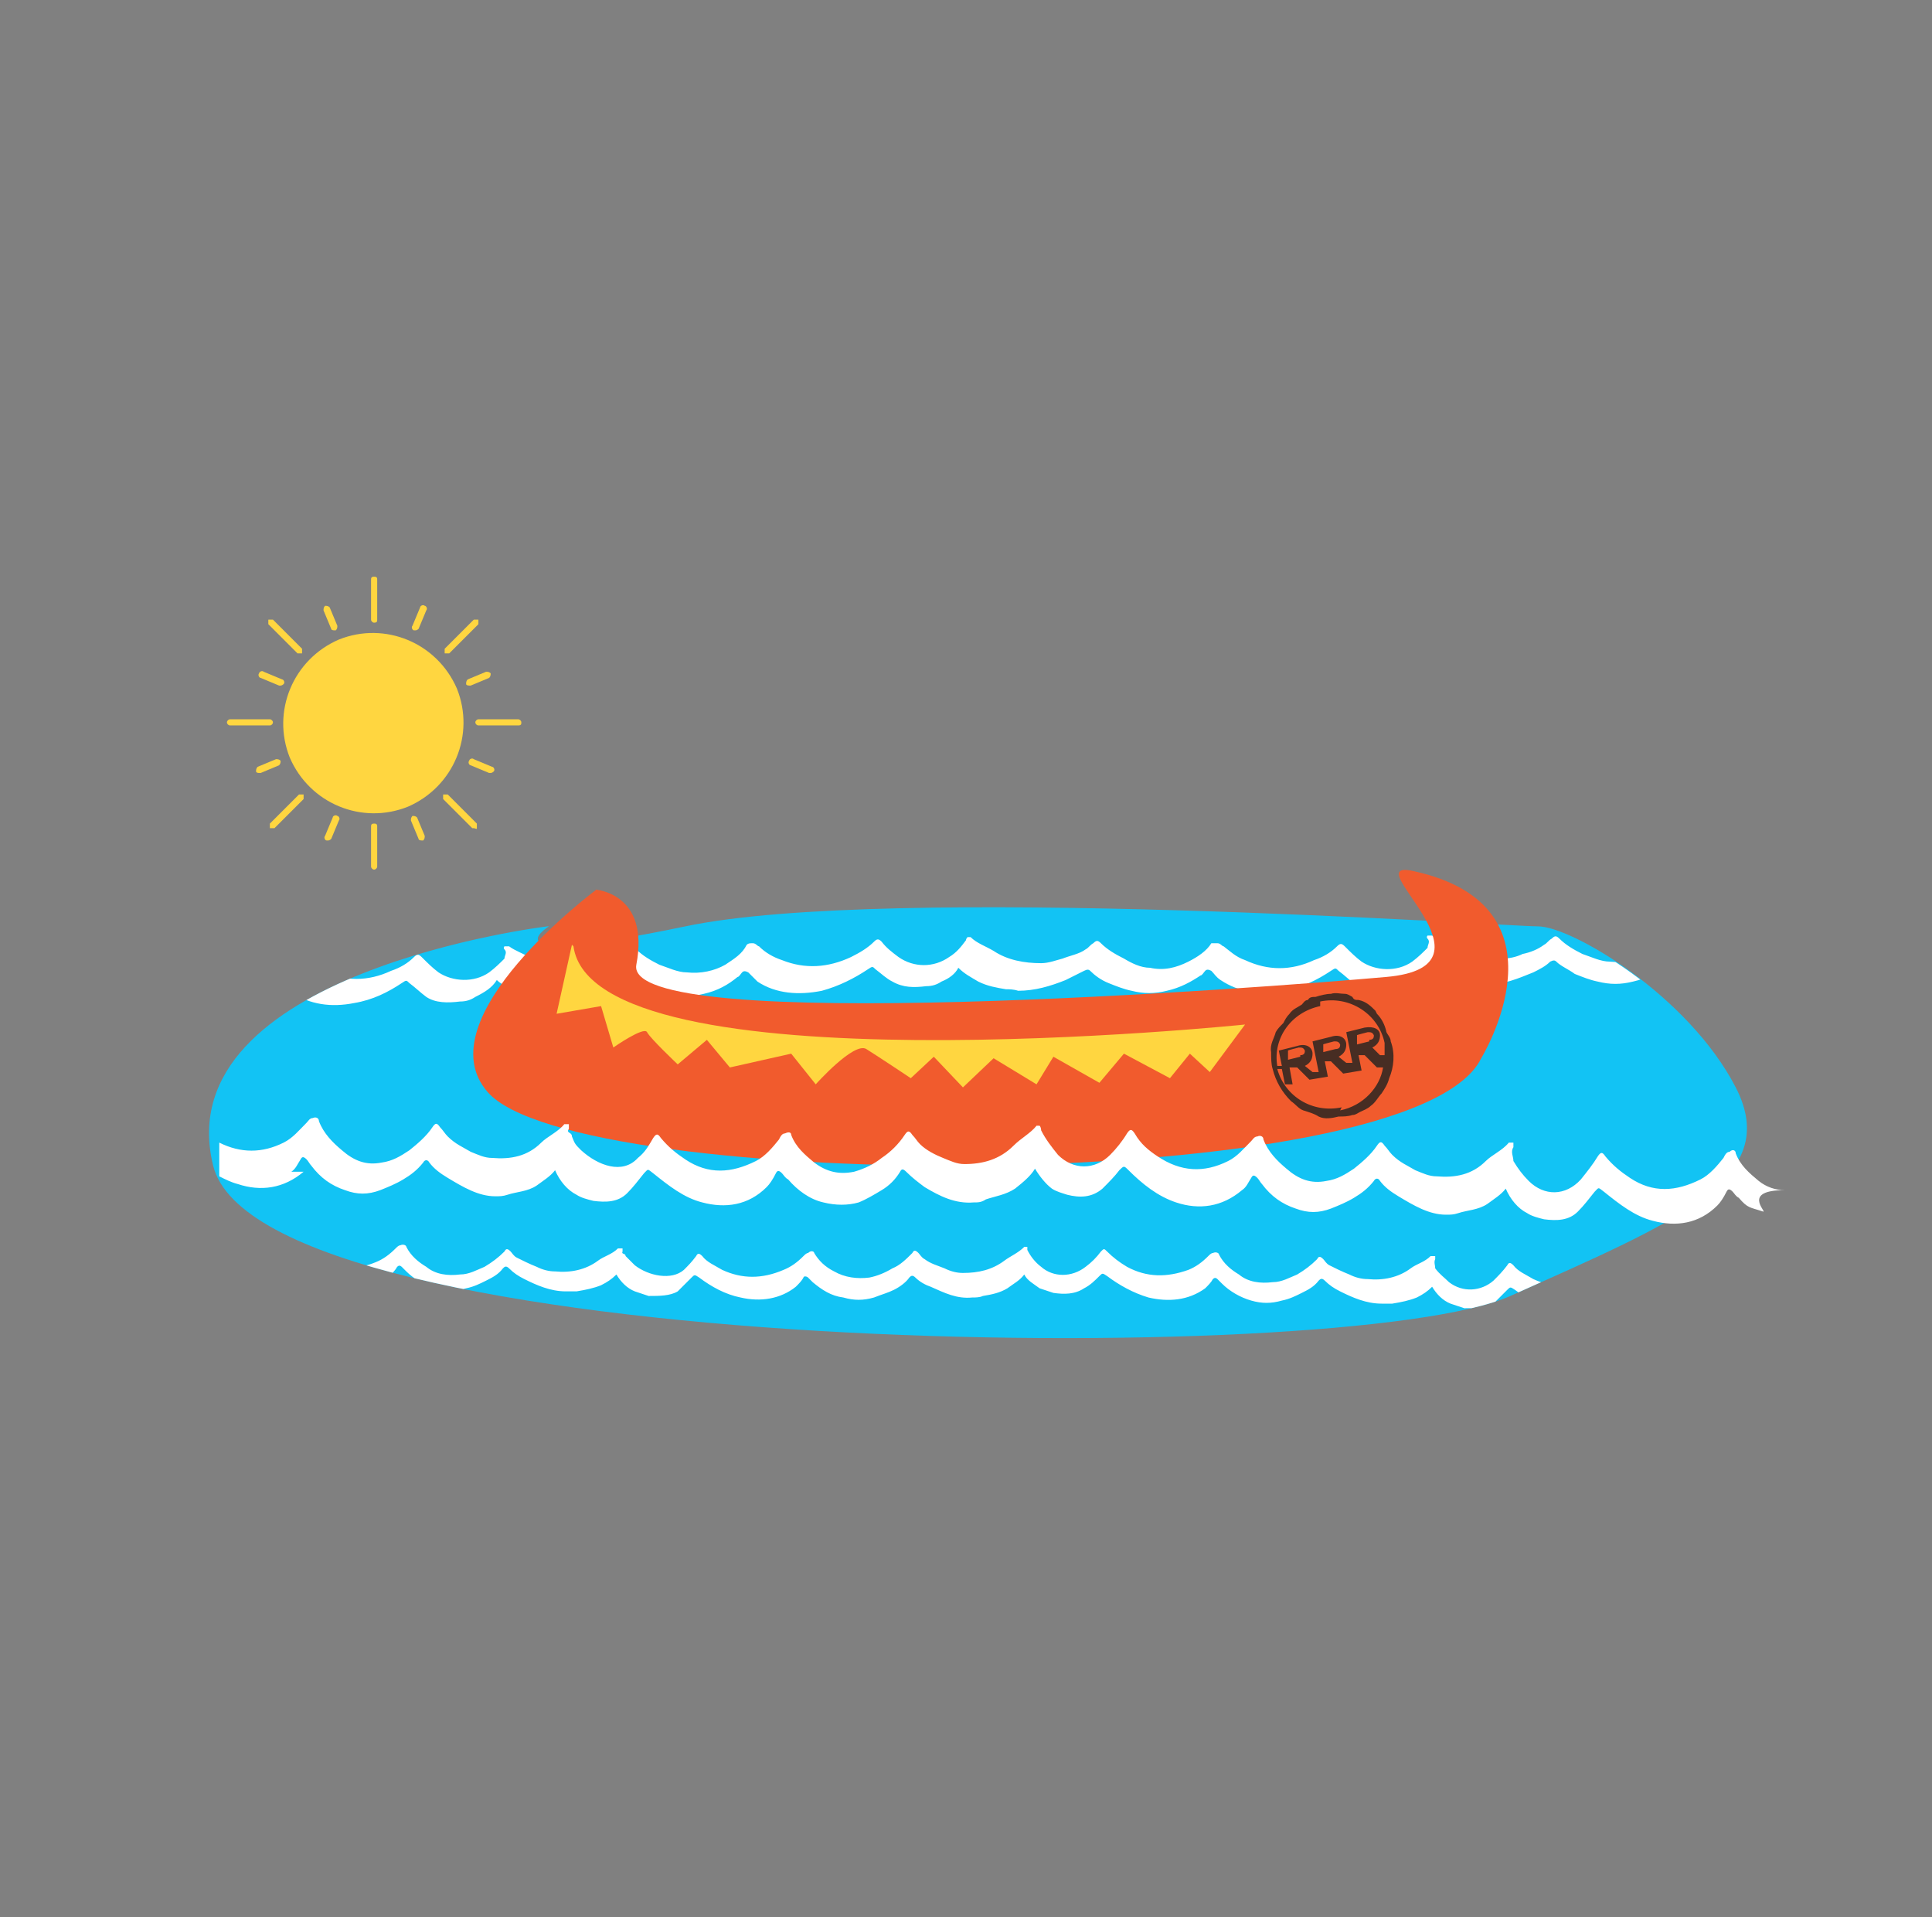
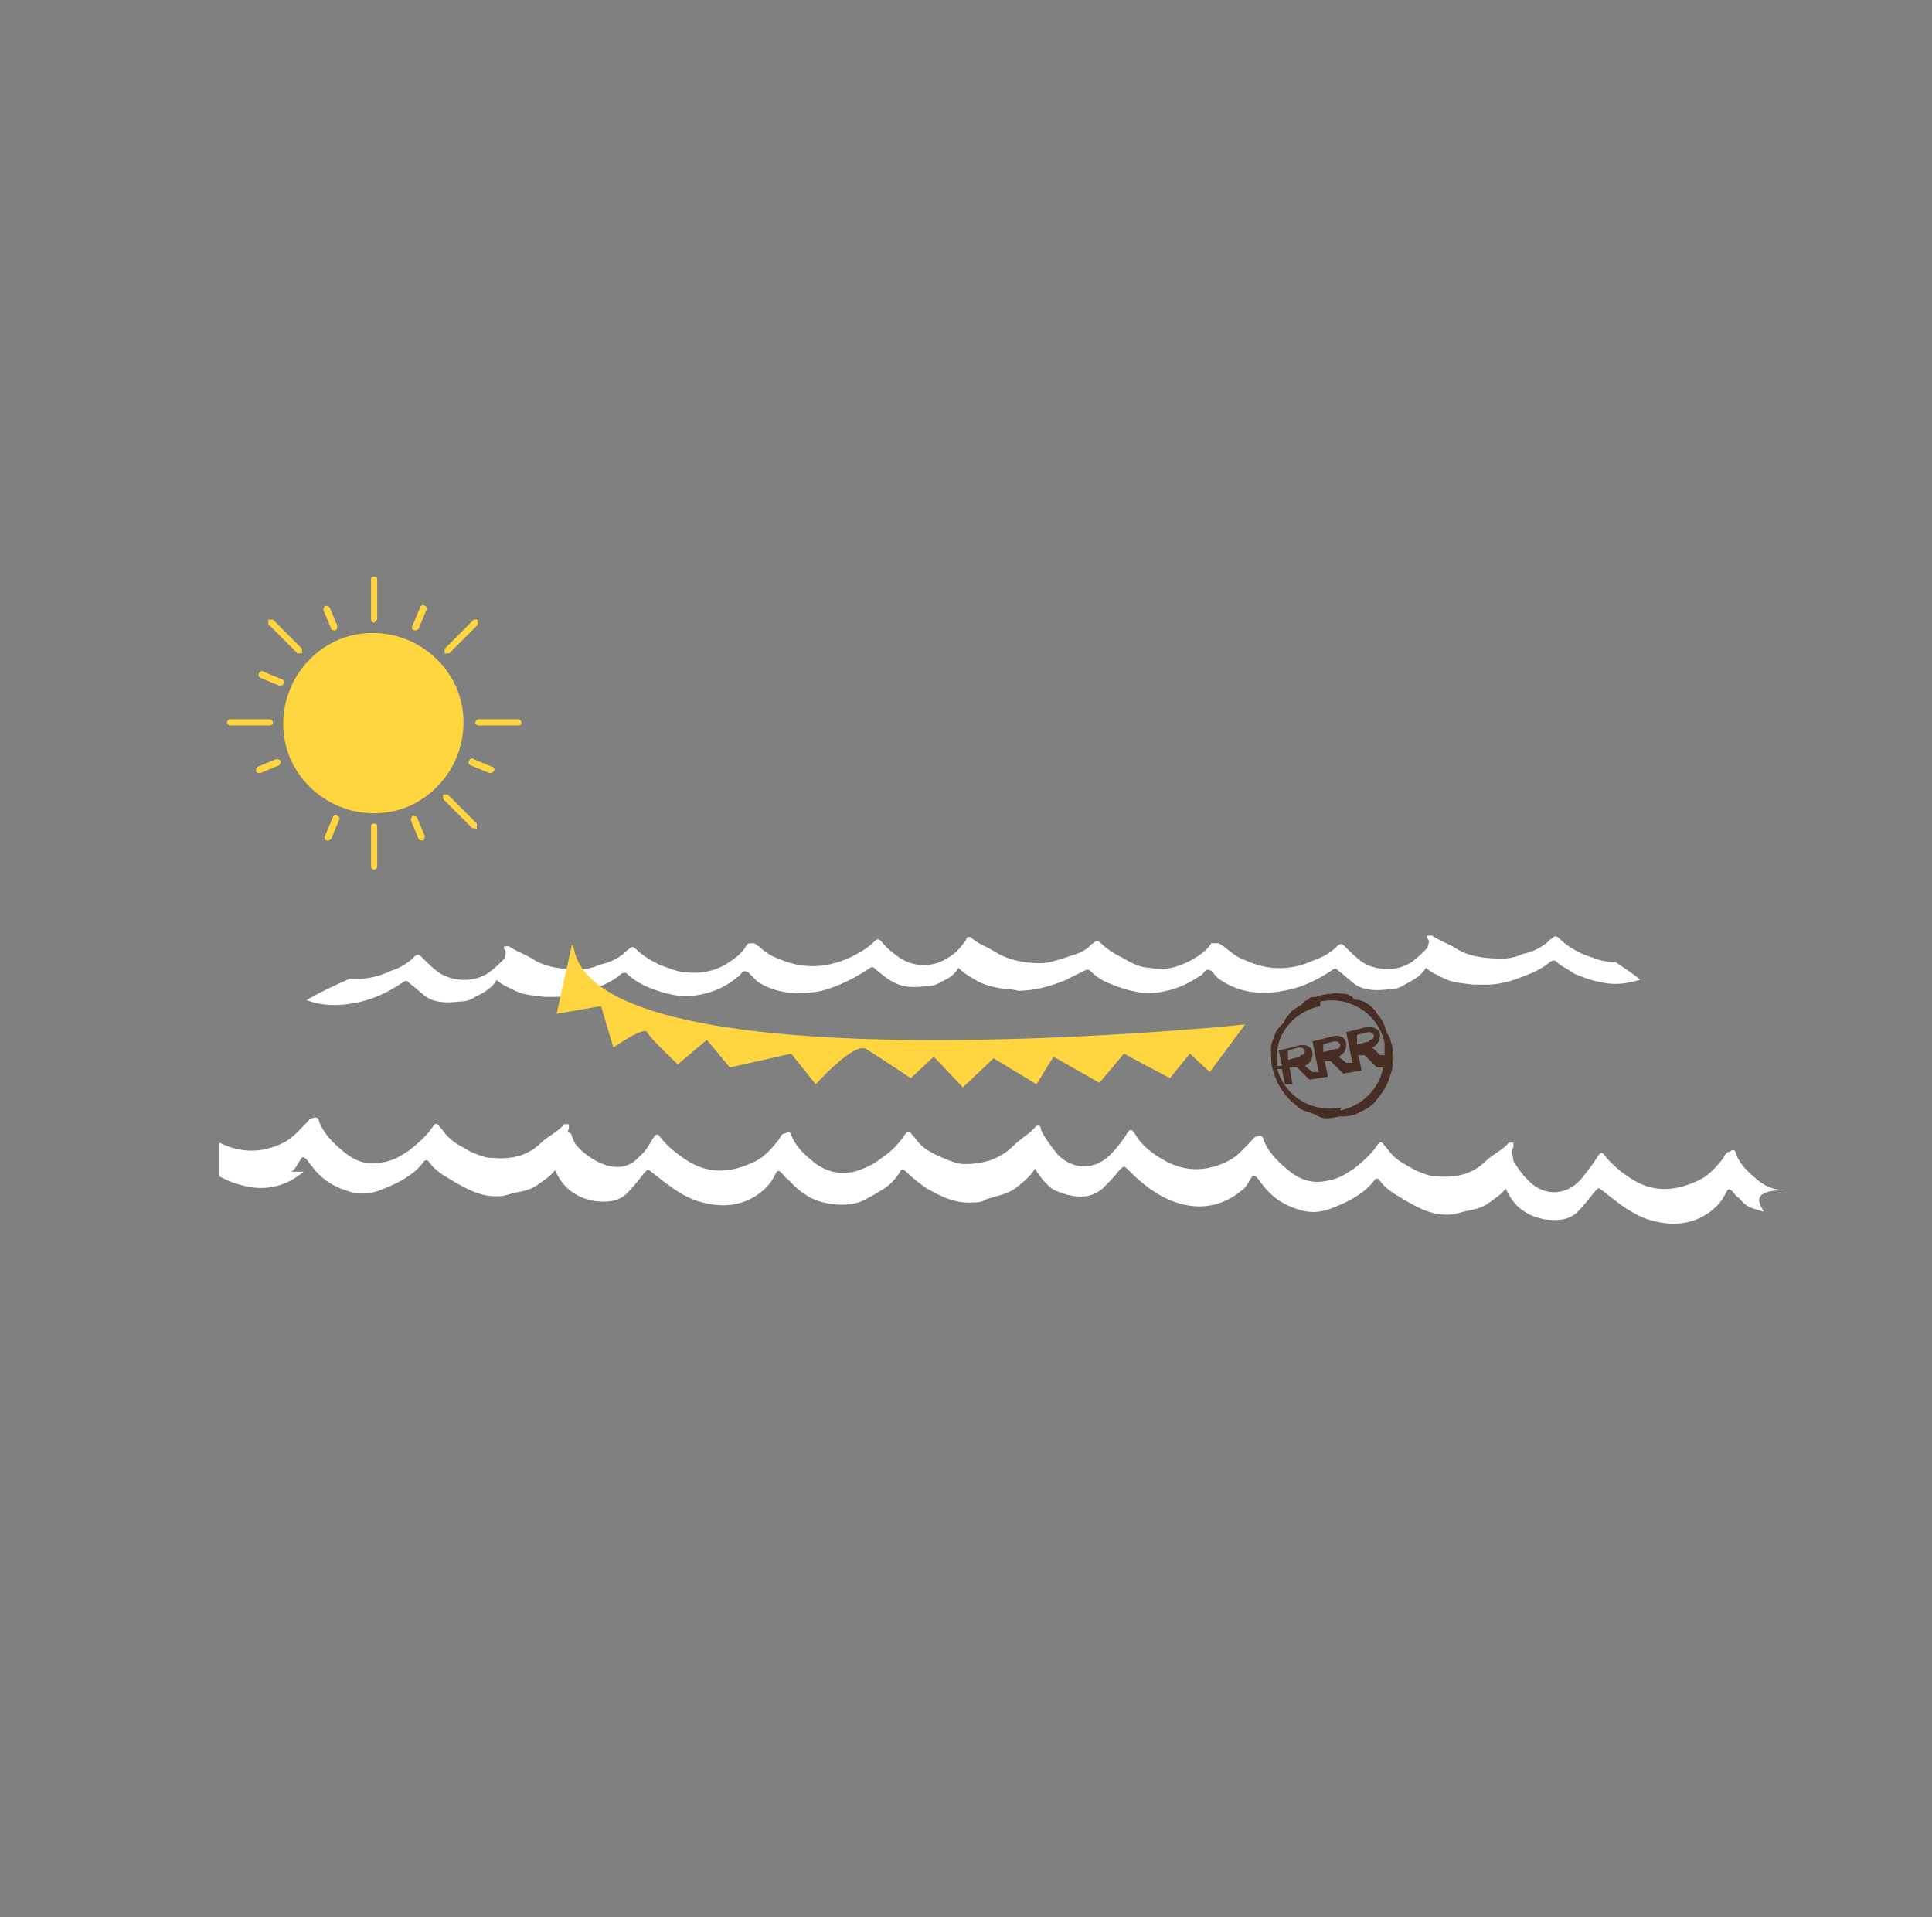
<svg xmlns="http://www.w3.org/2000/svg" id="Layer_1" version="1.1" viewBox="0 0 126 125">
  <rect x="0" y="0" width="126" height="125" fill="#808080" stroke="none" />
  <defs>
    <style> .st0 { fill: none; } .st1 { fill: #f15b2d; } .st2 { fill: #472d23; } .st3 { fill: #12c3f4; } .st4 { fill: #fff; } .st5 { clip-path: url(#clippath); } .st6 { fill: #ffd640; } </style>
    <clipPath id="clippath">
      <path class="st0" d="M44.6,60.4c-13.4,2.8-8.9,0-8.9,0,0,0-24.9,3-21.8,15.6,3.1,12.6,73.9,13.3,84.6,8.5,10.7-4.8,17.8-7.6,14.7-13.6-3.1-6-10.7-10.4-12.9-10.4s-19.8-1.2-35.8-1.2-15.4.3-19.9,1.2" />
    </clipPath>
  </defs>
-   <path class="st3" d="M35.7,60.4s-24.9,3-21.8,15.6c3.1,12.6,73.9,13.3,84.6,8.5,10.7-4.8,17.8-7.6,14.7-13.6-3.1-6-10.7-10.5-12.9-10.5s-42.3-2.8-55.6,0c-13.4,2.8-8.9,0-8.9,0" />
  <g class="st5">
    <path class="st4" d="M17.7,64.4c.1,0,.2-.2.3-.3.1-.1.2-.1.4,0,.2.2.3.4.6.6,1.2.8,2.6,1,4.1.7,1.2-.2,2.2-.7,3.1-1.3.3-.2.3-.2.5,0,.4.3.7.6,1.1.9.6.4,1.4.4,2.2.3.4,0,.7-.1,1-.3.6-.3,1.1-.6,1.4-1.1.3.3.8.5,1.2.7.6.3,1.2.3,1.9.4.2,0,.5,0,.8,0,1.2,0,2.1-.4,3.1-.8.4-.2.8-.4,1.1-.7.2-.1.3-.1.4,0,.3.3.8.6,1.2.8.5.2,1,.4,1.5.5.8.2,1.5.2,2.3,0,.9-.2,1.6-.6,2.2-1.1.1,0,.2-.2.3-.3.1-.1.2-.1.4,0,.2.2.4.4.6.6,1.2.8,2.7.9,4.2.6,1.1-.3,2.1-.8,3-1.4.3-.2.3-.2.5,0,.4.3.7.6,1.1.8.7.4,1.4.4,2.2.3.4,0,.7-.1,1-.3.5-.2.9-.5,1.1-.9.4.4.8.6,1.3.9.6.3,1.2.4,1.8.5.2,0,.5,0,.8.1,1.1,0,2.1-.3,3.1-.7.4-.2.8-.4,1.2-.6.2-.1.3-.1.4,0,.3.3.7.6,1.2.8.5.2,1,.4,1.5.5.8.2,1.5.2,2.3,0,.9-.2,1.6-.6,2.2-1,.1,0,.2-.2.3-.3.1-.1.2-.1.4,0,.2.2.3.4.6.6,1.2.8,2.6,1,4.1.7,1.2-.2,2.2-.7,3.1-1.3.3-.2.3-.2.5,0,.4.3.7.6,1.1.9.6.4,1.4.4,2.2.3.4,0,.7-.1,1-.3.6-.3,1.1-.6,1.4-1.1.3.3.8.5,1.2.7.6.3,1.2.3,1.9.4.2,0,.5,0,.8,0,1.2,0,2.1-.4,3.1-.8.4-.2.8-.4,1.1-.7.2-.1.3-.1.4,0,.3.3.8.5,1.2.8.5.2,1,.4,1.5.5.8.2,1.5.2,2.3,0,.9-.2,1.6-.6,2.2-1.1.1,0,.2-.2.3-.3.1-.1.2-.1.4,0,.2.2.4.4.6.6,1.2.8,2.7.9,4.2.6.4,0,.8-.2,1.1-.4v-1.5c-2.9,1.2-1.1,1.1-4.1,0-.6-.2-1.1-.5-1.5-.9-.1,0-.2-.2-.4-.2-.2,0-.3,0-.4.1-.3.6-.8.9-1.4,1.3-.7.4-1.6.6-2.5.5-.6,0-1.2-.3-1.8-.5-.6-.3-1.1-.6-1.5-1-.2-.2-.3-.2-.5,0-.2.1-.3.3-.5.4-.4.3-.9.5-1.4.6-.4.2-.9.3-1.3.3-1.1,0-2.2-.1-3.1-.7-.5-.3-1.1-.5-1.5-.8,0,0-.2,0-.3,0,0,0-.1.1,0,.2.2.2,0,.4,0,.6-.3.3-.6.6-1,.9-1,.7-2.4.6-3.3,0-.4-.3-.7-.6-1.1-1-.2-.2-.3-.2-.5,0-.4.4-.9.7-1.5.9-1.5.7-3,.7-4.5,0-.6-.2-1-.6-1.4-.9-.1,0-.2-.2-.4-.2-.2,0-.3,0-.4,0-.3.5-.9.9-1.5,1.2-.8.4-1.6.6-2.5.4-.6,0-1.2-.3-1.7-.6-.6-.3-1.1-.6-1.5-1-.2-.2-.3-.2-.5,0-.2.1-.3.3-.5.4-.4.3-1,.4-1.5.6-.4.1-.9.3-1.4.3-1.1,0-2.2-.2-3.1-.8-.5-.3-1.1-.5-1.5-.9,0,0,0,0-.1,0,0,0,0,0-.1,0,0,0-.1.1-.1.2,0,0,0,0,0,0-.3.4-.6.8-1.1,1.1-1,.7-2.3.7-3.3,0-.4-.3-.8-.6-1.1-1-.2-.2-.3-.2-.5,0-.4.4-.9.7-1.5,1-1.5.7-3,.8-4.5.2-.6-.2-1.1-.5-1.5-.9-.1,0-.2-.2-.4-.2-.2,0-.3,0-.4.1-.3.6-.8.9-1.4,1.3-.7.4-1.6.6-2.5.5-.6,0-1.2-.3-1.8-.5-.6-.3-1.1-.6-1.5-1-.2-.2-.3-.2-.5,0-.2.1-.3.3-.5.4-.4.3-.9.5-1.4.6-.4.2-.9.3-1.3.3-1.1,0-2.2-.1-3.1-.7-.5-.3-1.1-.5-1.5-.8,0,0-.2,0-.3,0,0,0-.1.1,0,.2.2.2,0,.4,0,.6-.3.3-.6.6-1,.9-1,.7-2.4.6-3.3,0-.4-.3-.7-.6-1.1-1-.2-.2-.3-.2-.5,0-.4.4-.9.7-1.5.9-1.5.7-3,.7-4.5,0-.6-.2-1-.6-1.4-.9-.1,0-.2-.2-.4-.2-.2,0-.3,0-.4,0-.3.5-.9.9-1.5,1.2-.5.3-1.1.4-1.7.5v1.4c.2,0,.4,0,.6,0,.9-.2,1.6-.6,2.2-1" />
-     <path class="st4" d="M25.4,83.2c.2-.2.4-.4.5-.6.1-.1.2-.1.3,0,0,0,.2.2.3.3.5.5,1.2.9,1.9,1.1.7.2,1.3.2,2,0,.5-.1.9-.3,1.3-.5.4-.2.8-.4,1.1-.8.1-.1.2-.2.4,0,.3.3.6.5,1,.7.8.4,1.7.8,2.7.8.2,0,.5,0,.7,0,.6-.1,1.1-.2,1.6-.4.4-.2.7-.4,1-.7.3.5.7.9,1.2,1.1.3.1.6.2.9.3.7,0,1.4,0,1.9-.3.3-.3.6-.6.9-.9.2-.2.2-.2.5,0,.8.6,1.7,1.1,2.7,1.3,1.3.3,2.6.1,3.6-.7.2-.2.4-.4.5-.6,0-.1.2-.1.3,0,0,0,.2.2.3.3.6.5,1.2.9,2,1,.7.2,1.3.2,2,0,.5-.2.9-.3,1.3-.5.4-.2.8-.5,1-.8.1-.1.2-.2.4,0,.3.3.7.5,1,.6.9.4,1.7.8,2.7.7.2,0,.5,0,.7-.1.6-.1,1.1-.2,1.6-.5.4-.3.8-.5,1.1-.9.2.4.6.6,1,.9.3.1.6.2.9.3.7.1,1.4.1,2-.3.4-.2.7-.5,1-.8.2-.2.2-.2.5,0,.8.6,1.7,1.1,2.7,1.4,1.3.3,2.6.2,3.7-.6.2-.2.4-.4.5-.6.1-.1.2-.1.3,0,0,0,.2.2.3.3.5.5,1.2.9,1.9,1.1.7.2,1.3.2,2,0,.5-.1.9-.3,1.3-.5.4-.2.8-.4,1.1-.8.1-.1.2-.2.4,0,.3.3.6.5,1,.7.8.4,1.7.8,2.7.8.2,0,.5,0,.7,0,.6-.1,1.1-.2,1.6-.4.4-.2.7-.4,1-.7.3.5.7.9,1.2,1.1.3.1.6.2.9.3.7,0,1.4,0,1.9-.3.3-.3.6-.6.9-.9.2-.2.2-.2.5,0,.8.6,1.7,1.1,2.7,1.3,1.3.3,2.6.1,3.6-.7.2-.2.4-.4.5-.6,0-.1.2-.1.3,0,.1,0,.2.2.3.3,2.4,2.1-.7.4,2,1,.2,0,.4,0,.6,0v-1.4c-.5,0-1-.2-1.5-.5-.6-.3-1.1-.7-1.3-1.2,0-.1-.2-.2-.4,0-.1,0-.2.1-.3.2-.4.4-.8.7-1.3.9-1.4.6-2.7.6-4,0-.5-.3-1-.5-1.3-.9-.2-.2-.3-.2-.4,0-.3.4-.6.7-.9,1-.8.7-2,.8-2.9.1-.3-.3-.6-.5-.9-.9,0-.2-.1-.4,0-.6,0,0,0-.1,0-.2,0,0-.2,0-.3,0-.4.4-.9.5-1.3.8-.8.6-1.8.8-2.8.7-.4,0-.8-.1-1.2-.3-.5-.2-.9-.4-1.3-.6-.2-.1-.3-.3-.4-.4-.2-.2-.3-.2-.4,0-.4.4-.8.7-1.3,1-.5.2-1,.5-1.6.5-.8.1-1.6,0-2.2-.5-.5-.3-1-.7-1.3-1.3,0-.1-.2-.2-.4-.1-.1,0-.2.1-.3.2-.4.4-.8.7-1.3.9-1.4.5-2.7.5-4-.2-.5-.3-.9-.6-1.3-1-.2-.2-.2-.2-.4,0-.3.4-.6.7-1,1-.9.7-2.1.7-2.9,0-.4-.3-.7-.7-.9-1.1,0,0,0,0,0,0,0,0,0-.1,0-.2,0,0,0,0-.1,0,0,0,0,0-.1,0-.4.4-.9.6-1.3.9-.8.6-1.7.8-2.7.8-.4,0-.8-.1-1.2-.3-.5-.2-.9-.3-1.3-.6-.2-.1-.3-.3-.4-.4-.2-.2-.3-.2-.4,0-.4.4-.8.8-1.3,1-.5.3-1,.5-1.5.6-.8.1-1.6,0-2.3-.4-.6-.3-1-.7-1.3-1.2,0-.1-.2-.2-.4,0-.1,0-.2.1-.3.2-.4.4-.8.7-1.3.9-1.4.6-2.7.6-4,0-.5-.3-1-.5-1.3-.9-.2-.2-.3-.2-.4,0-.3.4-.5.6-.8.9-.8.7-2.3.4-3.2-.3-.3-.3-.3-.3-.6-.6,0-.2-.3-.1-.2-.3,0,0,0-.1,0-.2,0,0-.2,0-.3,0-.4.4-.9.5-1.3.8-.8.6-1.8.8-2.8.7-.4,0-.8-.1-1.2-.3-.5-.2-.9-.4-1.3-.6-.2-.1-.3-.3-.4-.4-.2-.2-.3-.2-.4,0-.4.4-.8.7-1.3,1-.5.2-1,.5-1.6.5-.8.1-1.6,0-2.2-.5-.5-.3-1-.7-1.3-1.3,0-.1-.2-.2-.4-.1-.1,0-.2.1-.3.2-.4.4-.8.7-1.3.9-1.2.5-2.5.5-3.6,0v1.5c.3.2.7.3,1,.4,1.3.3,2.6.2,3.7-.6" />
  </g>
  <g>
-     <path class="st1" d="M38.9,58s-11.3,8.4-7.1,13.2c5.7,6.6,60.4,6.9,64.8-2.2,0,0,6.1-9.9-4.4-12.2-4-.9,6.2,6.2-1.8,6.9-7.9.7-49.8,3.9-48.9-.8.9-4.7-2.7-4.9-2.7-4.9" />
    <path class="st2" d="M87.5,72.2c-1.9.4-3.7-.7-4.2-2.5h.3c0,0,.2,1,.2,1h.5c0,0-.2-1.1-.2-1.1h.5c0,0,.8.8.8.8h0s1.2-.2,1.2-.2l-.2-1h.4c0,0,.8.8.8.8l1.2-.2-.2-1h.4c0,0,.8.8.8.8h.4c-.2,1.3-1.3,2.5-2.8,2.8M84.8,68.9l-.8.2v-.6c-.1,0,.7-.2.7-.2.2,0,.3,0,.4.2,0,.1,0,.3-.3.3M87.1,68.4l-.8.2v-.5c-.1,0,.7-.2.7-.2.2,0,.3,0,.4.2,0,.1,0,.3-.3.3M89.3,67.9l-.8.2v-.6c-.1,0,.7-.2.7-.2.2,0,.3,0,.4.2,0,.1,0,.3-.3.3M86.1,65.3c1.9-.4,3.8.8,4.2,2.7,0,.3,0,.5,0,.8h-.3c0,0-.5-.5-.5-.5.4-.2.5-.5.5-.8,0-.4-.4-.6-1-.5l-1.2.3.4,2h-.4c0,0-.5-.4-.5-.4.4-.2.5-.5.5-.8,0-.4-.4-.7-1-.5l-1.2.3.4,2h-.4c0,0-.5-.4-.5-.4.4-.2.5-.5.5-.8,0-.4-.4-.7-1-.5l-1.2.3.2,1h-.3c-.3-1.8.9-3.5,2.8-3.9M89.7,65.9c-.3-.3-.6-.6-1.1-.7-.2,0-.3,0-.4-.2-.2-.1-.3-.2-.5-.2-.3,0-.6-.1-.9,0-.3,0-.7.1-1,.2-.2,0-.4,0-.5.2-.2,0-.3.2-.4.3-.3.2-.6.3-.8.6-.2.2-.3.4-.4.6-.2.2-.4.4-.5.6-.1.4-.4.8-.3,1.3,0,.4,0,.8.1,1.1.2.8.6,1.5,1.2,2.1.3.2.5.5.8.6.3.1.7.2,1,.4.4.2.9.1,1.3,0,.3,0,.6,0,.9-.1.2,0,.3-.1.5-.2.2-.1.5-.2.7-.4.3-.2.5-.6.7-.8.2-.3.4-.6.5-1,.3-.7.4-1.6.1-2.4,0-.3-.3-.5-.3-.7-.1-.4-.3-.8-.6-1.1" />
    <path class="st6" d="M37.3,61.6l-1,4.5,2.9-.5.8,2.7s2-1.4,2.2-1c.2.4,2,2.1,2,2.1l1.9-1.6,1.5,1.8,4-.9,1.6,2s2.5-2.8,3.3-2.3c.8.5,2.9,1.9,2.9,1.9l1.5-1.4,1.9,2,2-1.9,2.8,1.7,1.1-1.8,3,1.7,1.6-1.9,3,1.6,1.3-1.6,1.3,1.2,2.3-3.1s-42.5,4.4-43.8-5.1" />
    <path class="st6" d="M29.8,44.9c1.2,3-.2,6.4-3.2,7.7-3,1.2-6.4-.2-7.7-3.2-1.2-3,.2-6.4,3.2-7.7,3-1.2,6.4.2,7.7,3.2" />
    <path class="st6" d="M21.8,41.1c0,0-.2,0-.2-.1l-.5-1.2c0-.1,0-.2.1-.3.1,0,.2,0,.3.1l.5,1.2c0,.1,0,.2-.1.3,0,0,0,0,0,0" />
    <path class="st6" d="M27.5,54.8c0,0-.2,0-.2-.1l-.5-1.2c0-.1,0-.2.1-.3.1,0,.2,0,.3.1l.5,1.2c0,.1,0,.2-.1.3,0,0,0,0,0,0" />
    <path class="st6" d="M19.6,42.6c0,0-.1,0-.2,0l-1.9-1.9c0,0,0-.2,0-.3,0,0,.2,0,.3,0l1.9,1.9c0,0,0,.2,0,.3,0,0-.1,0-.2,0" />
    <path class="st6" d="M31,54c0,0-.1,0-.2,0l-1.9-1.9c0,0,0-.2,0-.3,0,0,.2,0,.3,0l1.9,1.9c0,0,0,.2,0,.3s-.1,0-.2,0" />
-     <path class="st6" d="M24.4,40.6c-.1,0-.2-.1-.2-.2v-2.6c0-.1,0-.2.2-.2s.2.1.2.2v2.6c0,.1,0,.2-.2.2" />
+     <path class="st6" d="M24.4,40.6c-.1,0-.2-.1-.2-.2v-2.6c0-.1,0-.2.2-.2s.2.1.2.2v2.6" />
    <path class="st6" d="M24.4,56.7c-.1,0-.2-.1-.2-.2v-2.6c0-.1,0-.2.2-.2s.2.1.2.2v2.6c0,.1-.1.2-.2.2" />
    <path class="st6" d="M29.2,42.6c0,0-.1,0-.2,0,0,0,0-.2,0-.3l1.9-1.9c0,0,.2,0,.3,0,0,0,0,.2,0,.3l-1.9,1.9s-.1,0-.2,0" />
-     <path class="st6" d="M17.8,54c0,0-.1,0-.2,0,0,0,0-.2,0-.3l1.9-1.9c0,0,.2,0,.3,0,0,0,0,.2,0,.3l-1.9,1.9s0,0-.2,0" />
    <path class="st6" d="M33.8,47.3h-2.6c-.1,0-.2-.1-.2-.2s.1-.2.2-.2h2.6c.1,0,.2.1.2.2s0,.2-.2.2" />
    <path class="st6" d="M17.6,47.3h-2.6c-.1,0-.2-.1-.2-.2s.1-.2.2-.2h2.6c.1,0,.2.1.2.2s-.1.2-.2.2" />
    <path class="st6" d="M27,41.1s0,0,0,0c-.1,0-.2-.2-.1-.3l.5-1.2c0-.1.2-.2.3-.1.1,0,.2.2.1.3l-.5,1.2c0,0-.1.1-.2.1" />
    <path class="st6" d="M21.3,54.8s0,0,0,0c-.1,0-.2-.2-.1-.3l.5-1.2c0-.1.2-.2.3-.1.1,0,.2.2.1.3l-.5,1.2c0,0-.1.1-.2.1" />
-     <path class="st6" d="M30.6,44.7c0,0-.2,0-.2-.1,0-.1,0-.2.1-.3l1.2-.5c.1,0,.2,0,.3.1,0,.1,0,.2-.1.3l-1.2.5s0,0,0,0" />
    <path class="st6" d="M16.9,50.4c0,0-.2,0-.2-.1,0-.1,0-.2.1-.3l1.2-.5c.1,0,.2,0,.3.1,0,.1,0,.2-.1.3l-1.2.5s0,0,0,0" />
    <path class="st6" d="M31.9,50.4s0,0,0,0l-1.2-.5c-.1,0-.2-.2-.1-.3,0-.1.2-.2.3-.1l1.2.5c.1,0,.2.2.1.3,0,0-.1.1-.2.1" />
    <path class="st6" d="M18.2,44.7s0,0,0,0l-1.2-.5c-.1,0-.2-.2-.1-.3,0-.1.2-.2.3-.1l1.2.5c.1,0,.2.2.1.3,0,0-.1.1-.2.1" />
    <path class="st4" d="M19,76.4c.3-.2.4-.5.6-.8.1-.2.2-.2.4,0,.1.1.2.3.3.4.6.8,1.3,1.3,2.2,1.6.8.3,1.5.3,2.3,0,.5-.2,1-.4,1.5-.7.5-.3.9-.6,1.3-1.1.1-.2.3-.2.4,0,.3.4.7.7,1.2,1,1,.6,2,1.2,3.1,1.2.3,0,.5,0,.8-.1.6-.2,1.3-.2,1.9-.6.4-.3.9-.6,1.2-1,.3.7.8,1.3,1.4,1.6.3.2.7.3,1.1.4.8.1,1.6.1,2.2-.5.4-.4.7-.8,1.1-1.3.3-.3.2-.3.6,0,1,.8,2,1.6,3.2,1.9,1.5.4,3,.2,4.2-1,.2-.2.4-.5.6-.9.1-.2.2-.2.4,0,.1.1.2.3.4.4.6.7,1.4,1.3,2.3,1.5.8.2,1.6.2,2.3,0,.5-.2,1-.5,1.5-.8.5-.3.9-.7,1.2-1.2.1-.2.2-.2.4,0,.4.4.8.7,1.2,1,1,.6,2,1.1,3.2,1,.3,0,.5,0,.8-.2.6-.2,1.3-.3,1.9-.7.5-.4,1-.8,1.3-1.3.3.5.7,1,1.1,1.3.3.2.7.3,1,.4.8.2,1.6.2,2.3-.4.4-.4.8-.8,1.1-1.2.3-.3.3-.3.6,0,.9.9,1.9,1.7,3.1,2.1,1.5.5,3,.3,4.3-.8.3-.2.4-.5.6-.8.1-.2.2-.2.4,0,.1.1.2.3.3.4.6.8,1.3,1.3,2.2,1.6.8.3,1.5.3,2.3,0,.5-.2,1-.4,1.5-.7.5-.3.9-.6,1.3-1.1.1-.2.3-.2.4,0,.3.4.7.7,1.2,1,1,.6,2,1.2,3.1,1.2.3,0,.5,0,.8-.1.6-.2,1.3-.2,1.9-.6.4-.3.9-.6,1.2-1,.3.7.8,1.3,1.4,1.6.3.2.7.3,1.1.4.8.1,1.6.1,2.2-.5.4-.4.7-.8,1.1-1.3.3-.3.2-.3.6,0,1,.8,2,1.6,3.2,1.9,1.5.4,3,.2,4.2-1,.2-.2.4-.5.6-.9.1-.2.2-.2.4,0,.1.1.2.3.4.4.6.7.7.6,1.6.9.2,0-1.4-1.4,1.4-1.4h0c-.6,0-1.2-.2-1.7-.6-.6-.5-1.2-1-1.5-1.8,0-.2-.2-.3-.4-.1-.2,0-.3.2-.4.4-.4.5-.9,1.1-1.5,1.4-1.6.8-3.1.9-4.6-.1-.6-.4-1.1-.8-1.6-1.4-.2-.3-.3-.3-.5,0-.3.5-.7,1-1.1,1.5-1,1.1-2.4,1.1-3.4.1-.4-.4-.7-.8-1-1.3,0-.3-.2-.6,0-.9,0,0,0-.2,0-.3-.1,0-.2,0-.3,0-.4.5-1.1.8-1.5,1.2-.9.9-2,1.1-3.2,1-.5,0-.9-.2-1.4-.4-.5-.3-1-.5-1.5-1-.2-.2-.3-.4-.5-.6-.2-.3-.3-.3-.5,0-.4.6-1,1.1-1.5,1.5-.6.4-1.1.7-1.8.8-1,.2-1.8-.1-2.6-.8-.6-.5-1.2-1.1-1.5-1.9,0-.2-.2-.3-.4-.2-.2,0-.3.2-.4.3-.5.5-.9,1-1.5,1.3-1.6.8-3.1.7-4.6-.3-.6-.4-1.1-.8-1.5-1.5-.2-.3-.3-.3-.5,0-.3.5-.7,1-1.1,1.4-1,1-2.4,1-3.4,0-.4-.5-.8-1-1.1-1.6,0,0,0,0,0,0,0,0,0-.2-.1-.3,0,0,0,0-.1,0,0,0-.1,0-.1,0-.4.5-1,.8-1.5,1.3-.9.9-2,1.2-3.2,1.2-.5,0-.9-.2-1.4-.4-.5-.2-1.1-.5-1.5-.9-.2-.2-.3-.4-.5-.6-.2-.3-.3-.3-.5,0-.4.6-.9,1.1-1.5,1.5-.5.4-1.1.7-1.8.9-1,.2-1.8,0-2.6-.6-.6-.5-1.2-1-1.5-1.8,0-.2-.2-.2-.4-.1-.2,0-.3.2-.4.4-.4.5-.9,1.1-1.5,1.4-1.6.8-3.1.9-4.6-.1-.6-.4-1.1-.8-1.6-1.4-.2-.3-.3-.3-.5,0-.3.5-.5.9-1,1.3-1,1.1-2.6.5-3.7-.5-.4-.4-.4-.4-.6-.9,0-.3-.4-.2-.2-.5,0,0,0-.2,0-.3-.1,0-.2,0-.3,0-.4.5-1.1.8-1.5,1.2-.9.9-2,1.1-3.2,1-.5,0-.9-.2-1.4-.4-.5-.3-1-.5-1.5-1-.2-.2-.3-.4-.5-.6-.2-.3-.3-.3-.5,0-.4.6-1,1.1-1.5,1.5-.6.4-1.1.7-1.8.8-1,.2-1.8-.1-2.6-.8-.6-.5-1.2-1.1-1.5-1.9,0-.2-.2-.3-.4-.2-.2,0-.3.2-.4.3-.5.5-.9,1-1.5,1.3-1.4.7-2.8.7-4.2,0v2.2c.4.2.8.4,1.2.5,1.5.5,3,.3,4.3-.8" />
  </g>
</svg>